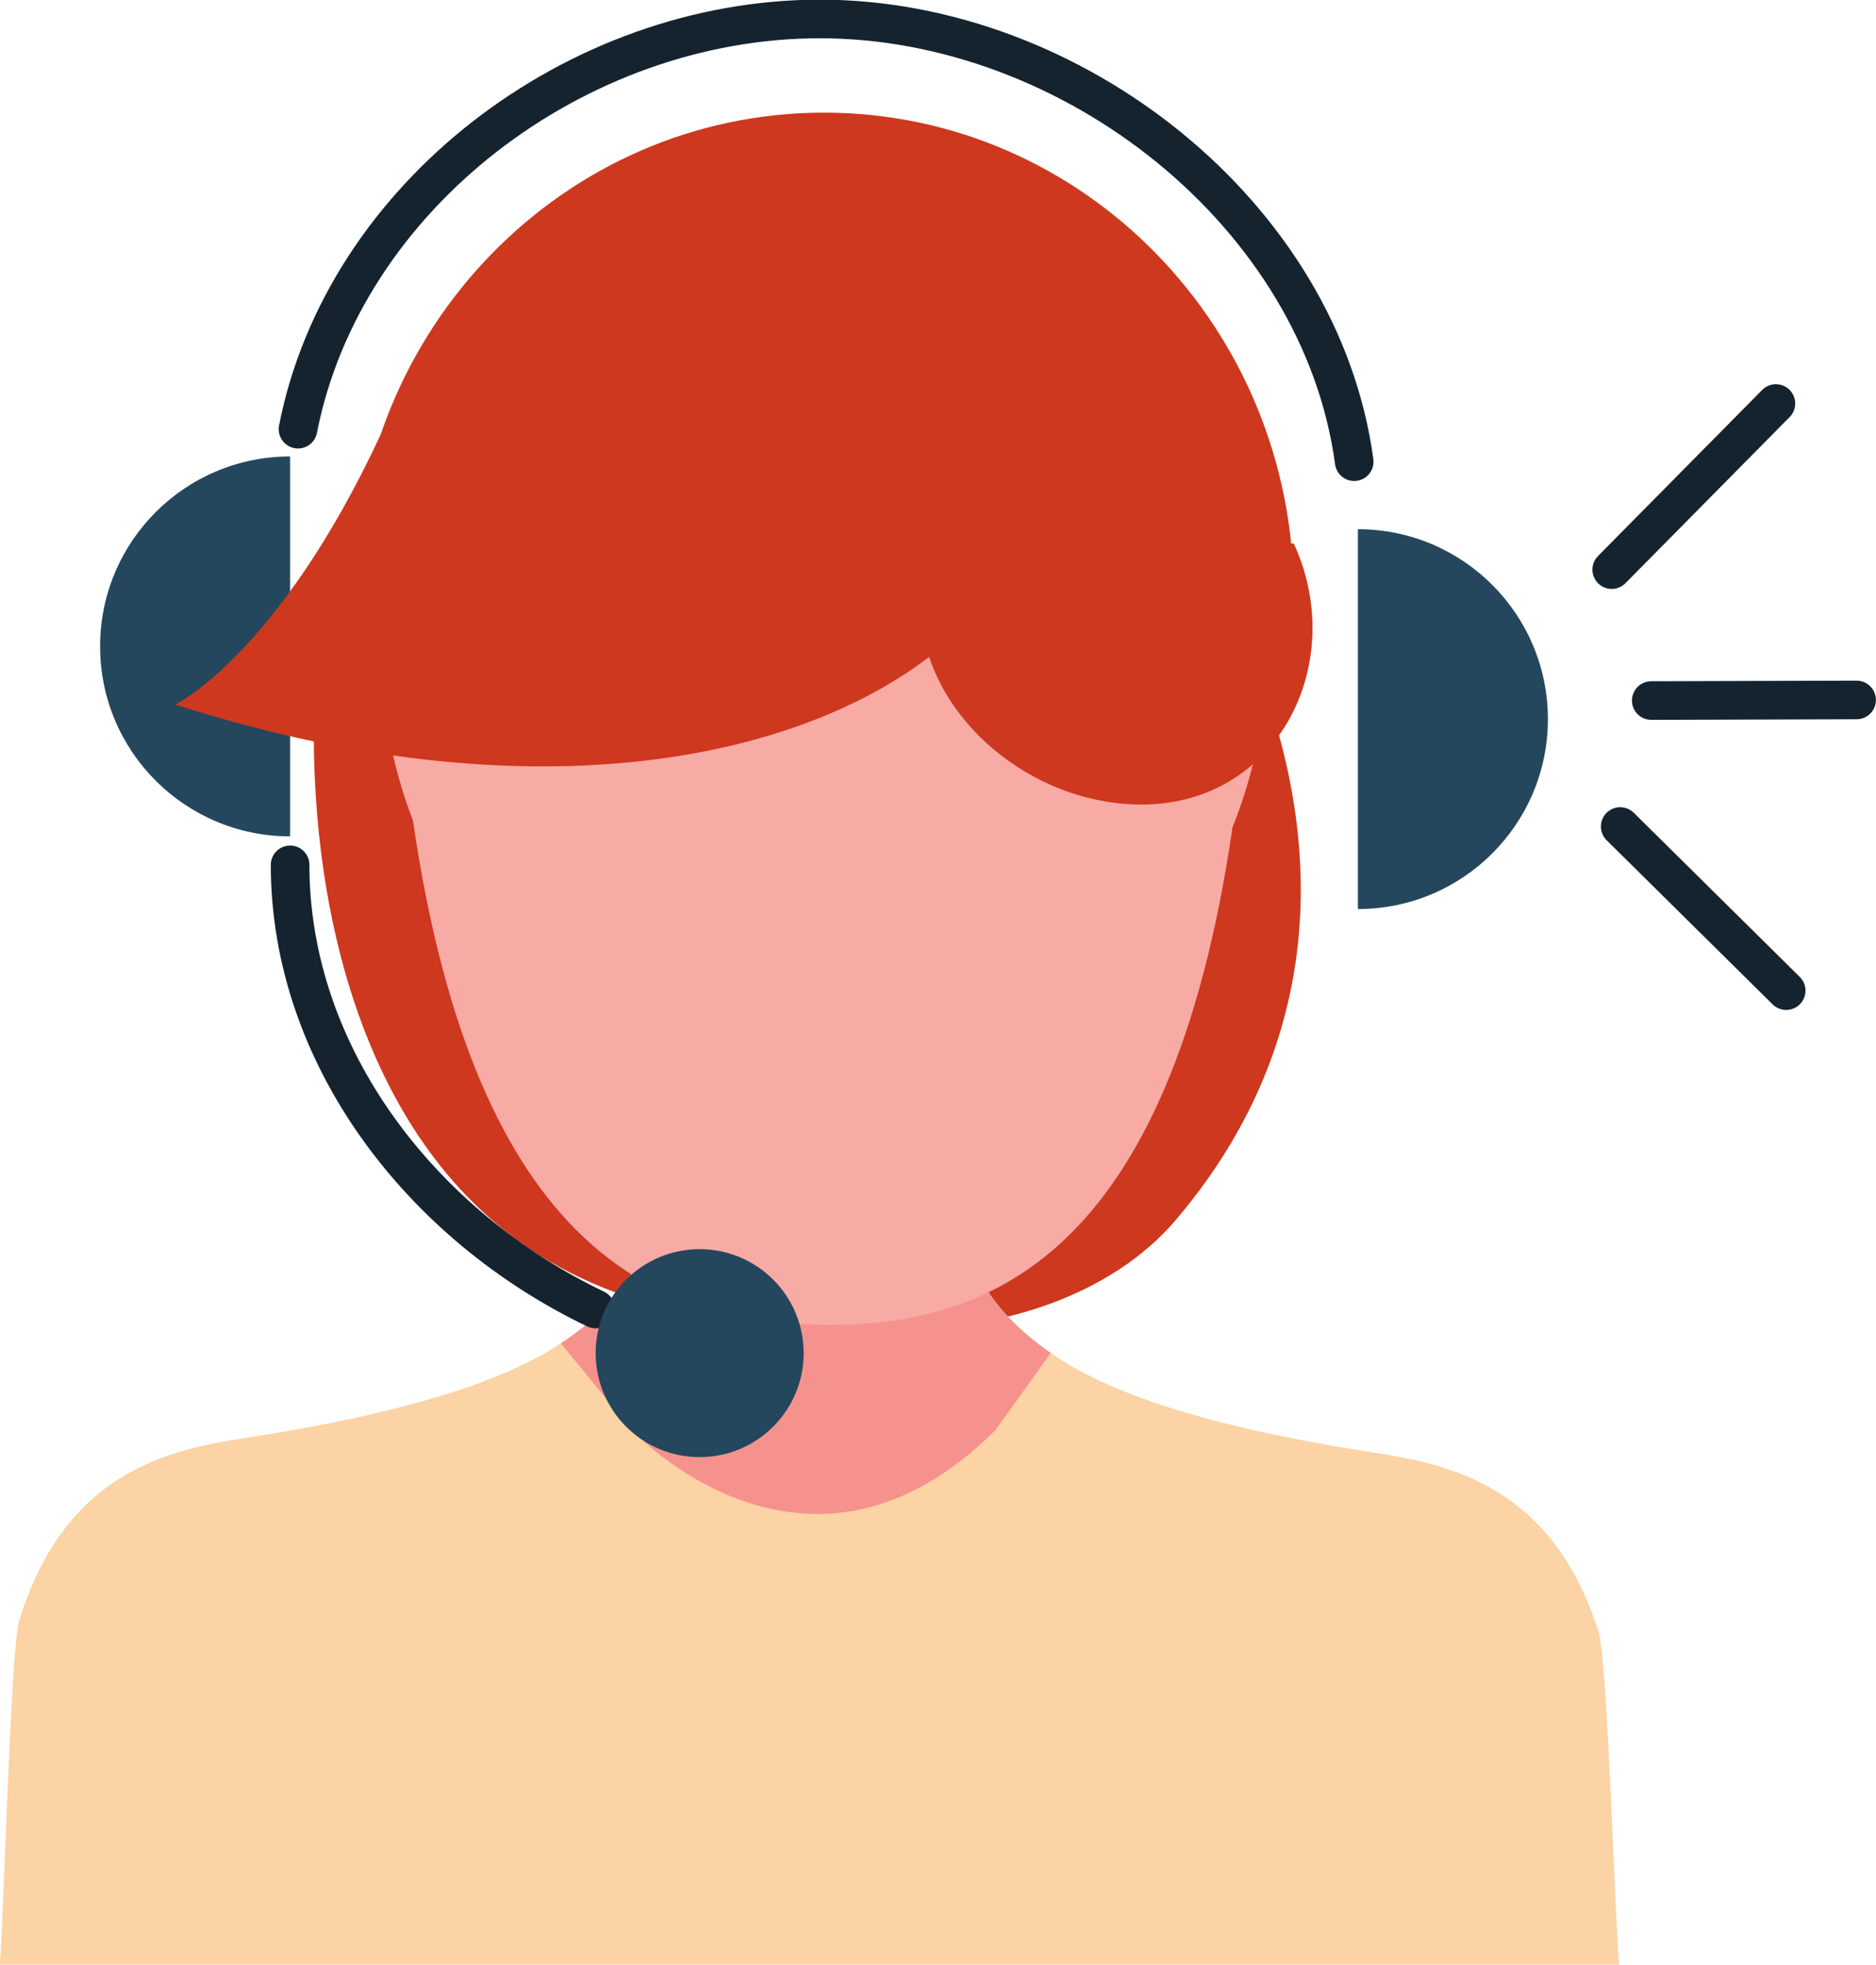
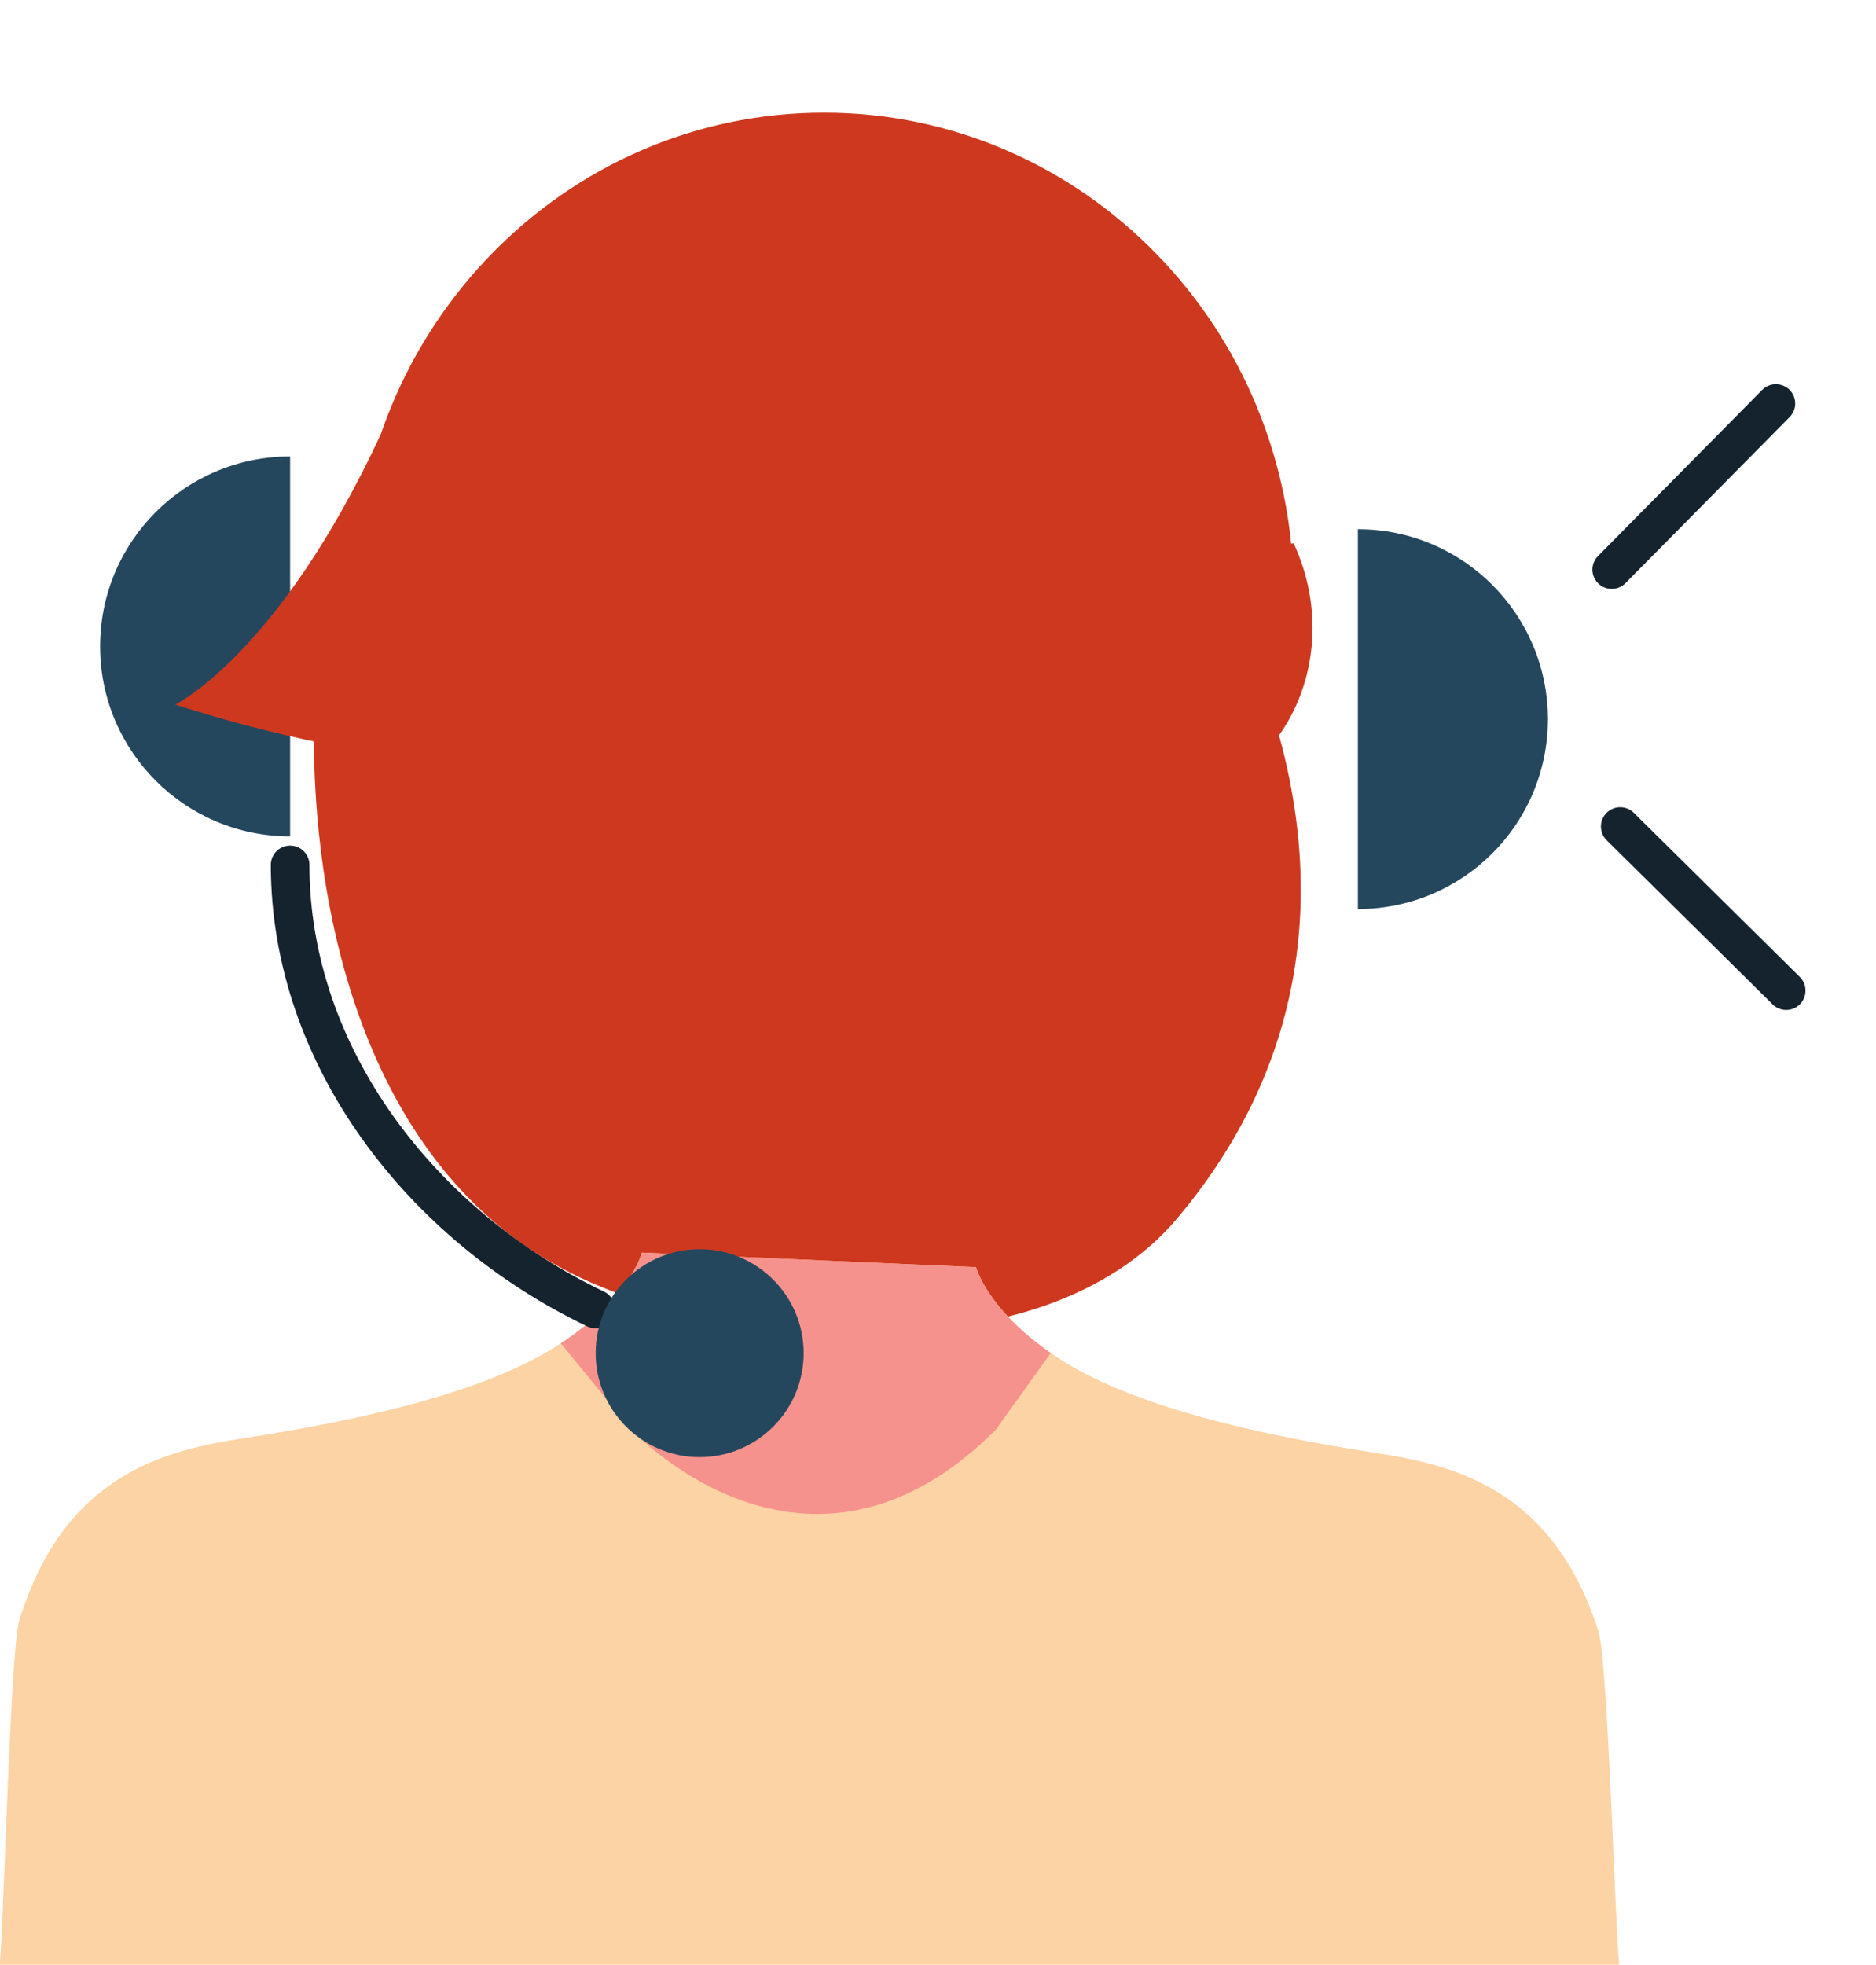
<svg xmlns="http://www.w3.org/2000/svg" height="229.0" preserveAspectRatio="xMidYMid meet" version="1.1" viewBox="104.4 97.0 218.7 229.0" width="218.7" zoomAndPan="magnify">
  <g id="surface1">
    <g id="change1_1">
      <path d="m140.99 180.82c-0.33 23.16 6.23 50.75 27.46 63.19 12.64 7.4 27.28 7.9 41.53 7.89 10.86-0.01 23.86-3.7 31.56-12.79 15.87-18.73 17.58-40.34 10.59-60.87" fill="#ce381e" />
    </g>
    <g id="change1_2">
      <path d="m255.22 166.23c0 30.98-24.52 56.1-54.76 56.1s-54.76-25.12-54.76-56.1 24.52-56.1 54.76-56.1 54.76 25.12 54.76 56.1" fill="#ce381e" />
    </g>
    <g id="change2_1">
      <path d="m293.16 325.98h-188.79c0.46-4.53 1.24-36.75 2.27-40.09 5.29-17.22 17.19-19.88 26.22-21.27 18.85-2.91 30.25-6.63 36.92-11.05 8.18-5.41 9.45-10.58 9.45-10.58l38.96 1.7s1.23 4.83 8.71 10.01c6.58 4.61 18.14 8.6 37.77 11.62 8.94 1.38 20.7 4 26.07 20.8 1.1 3.45 1.93 34.11 2.42 38.86" fill="#fbd3a4" />
    </g>
    <g id="change3_1">
      <path d="m226.9 254.7l-0.02 0.02-6.42 8.94c-22.03 22.04-42.41 0-42.41 0l-8.27-10.09c8.18-5.41 9.45-10.58 9.45-10.58l38.96 1.7s1.23 4.83 8.71 10.01" fill="#f6928d" />
    </g>
    <g id="change4_1">
-       <path d="m148.79 172.34c0 7.2 1.35 14.05 3.76 20.34 7.35 50.51 28.96 58.57 47.91 58.73 18.76 0.16 40.27-7.46 47.62-57.97 2.61-6.49 4.05-13.62 4.05-21.1" fill="#f8aaa5" />
-     </g>
+       </g>
    <g id="change1_3">
      <path d="m255.22 160.34c6.4 13.82-1.75 30.36-17.65 30.43-12.87 0.05-25.42-10.11-25.98-23.13l4.85-5.41" fill="#ce381e" />
    </g>
    <path d="m1382.2 2267.3v6.7c0-223.7 154-420.9 356.2-517.7" fill="none" stroke="#15232e" stroke-linecap="round" stroke-linejoin="round" stroke-miterlimit="10" stroke-width="45" transform="matrix(.1 0 0 -.1 0 425.2)" />
-     <path d="m2622.7 2743.9c-38.7 287.4-327.6 516-622.9 516-284.3 0-555.3-206.7-608.4-478.1" fill="none" stroke="#15232e" stroke-linecap="round" stroke-linejoin="round" stroke-miterlimit="10" stroke-width="45" transform="matrix(.1 0 0 -.1 0 425.2)" />
    <g id="change5_1">
      <path d="m262.7 202.95c12.23 0 22.15-9.9 22.15-22.13s-9.92-22.14-22.15-22.14v44.27" fill="#24475e" />
    </g>
    <g id="change5_2">
      <path d="m138.22 194.48c-12.24 0-22.15-9.91-22.15-22.14s9.91-22.14 22.15-22.14v44.28" fill="#24475e" />
    </g>
    <g id="change5_3">
      <path d="m198.09 254.71c0 6.69-5.43 12.12-12.13 12.12-6.69 0-12.12-5.43-12.12-12.12s5.43-12.12 12.12-12.12c6.7 0 12.13 5.43 12.13 12.12" fill="#24475e" />
    </g>
    <g id="change1_4">
      <path d="m148.79 147.62c-11.98 25.74-23.96 31.5-23.96 31.5 47.56 15.24 82.68 4.09 95.23-12.89" fill="#ce381e" />
    </g>
    <path d="m2932.8 2318.7l193.5-191.3" fill="none" stroke="#15232e" stroke-linecap="round" stroke-linejoin="round" stroke-miterlimit="10" stroke-width="45" transform="matrix(.1 0 0 -.1 0 425.2)" />
    <path d="m2922.9 2618.1l191.4 193.6" fill="none" stroke="#15232e" stroke-linecap="round" stroke-linejoin="round" stroke-miterlimit="10" stroke-width="45" transform="matrix(.1 0 0 -.1 0 425.2)" />
-     <path d="m2969 2465.5l239.4 0.7" fill="none" stroke="#15232e" stroke-linecap="round" stroke-linejoin="round" stroke-miterlimit="10" stroke-width="45" transform="matrix(.1 0 0 -.1 0 425.2)" />
  </g>
</svg>